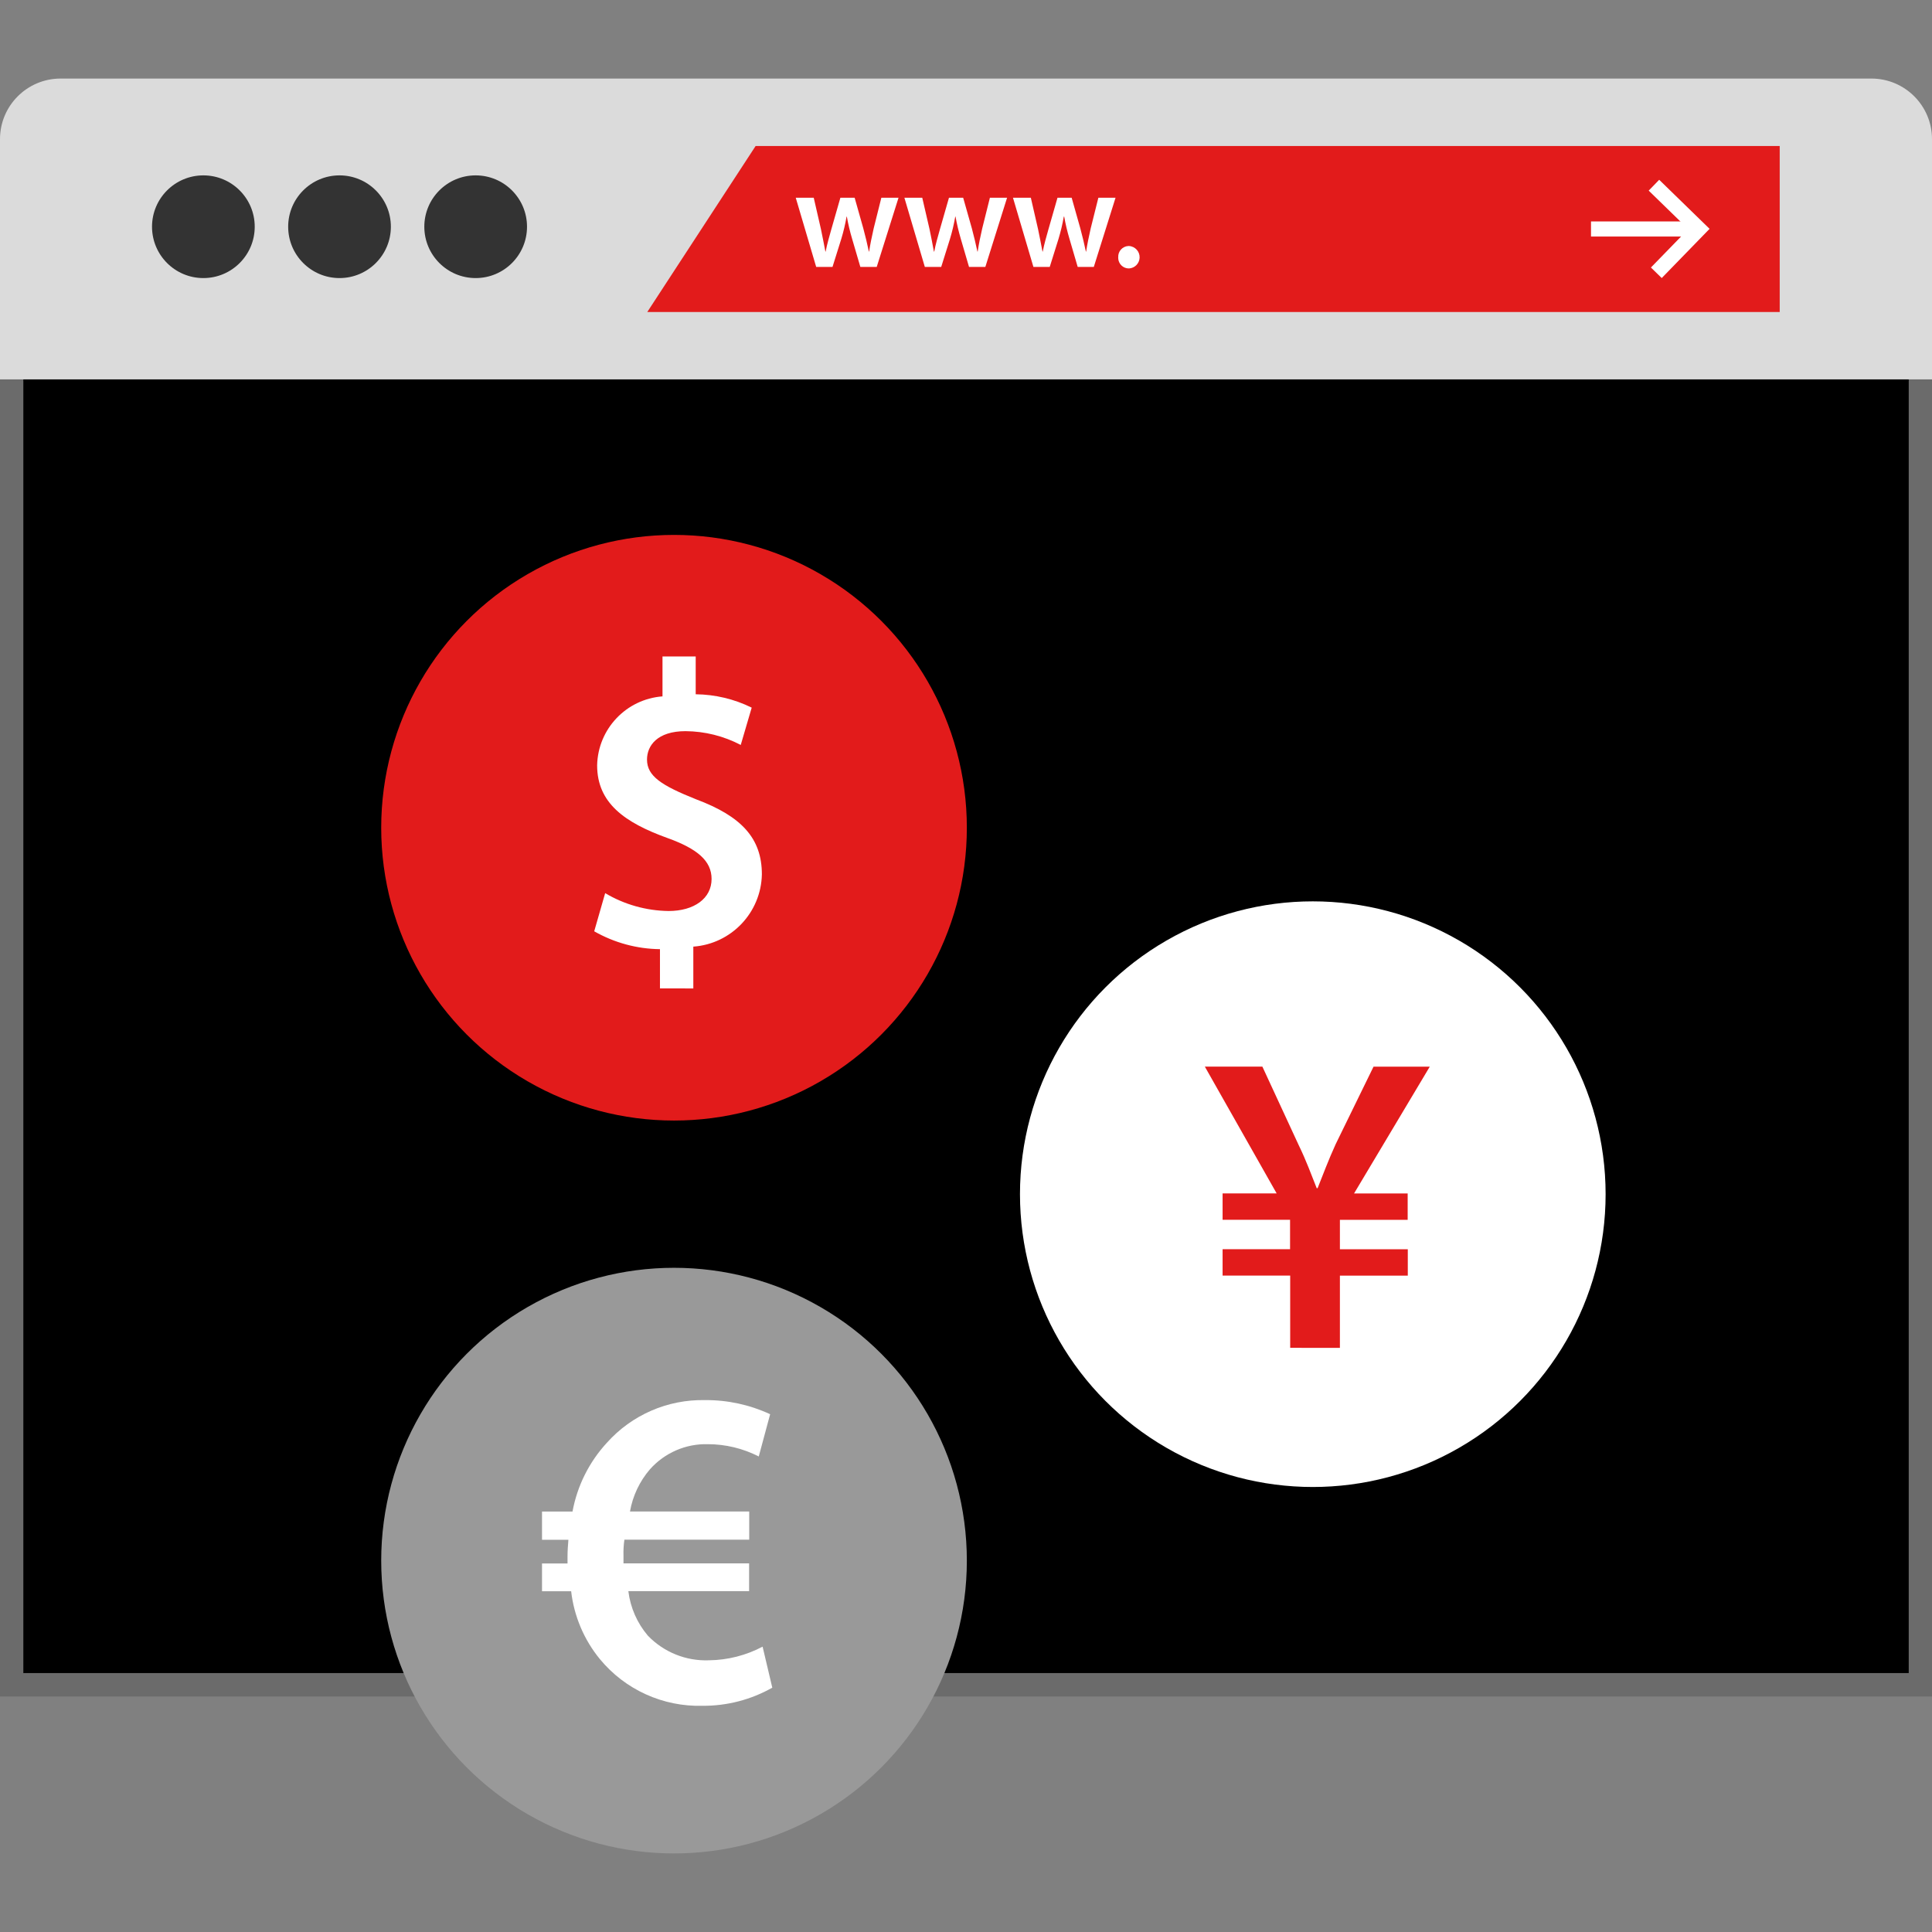
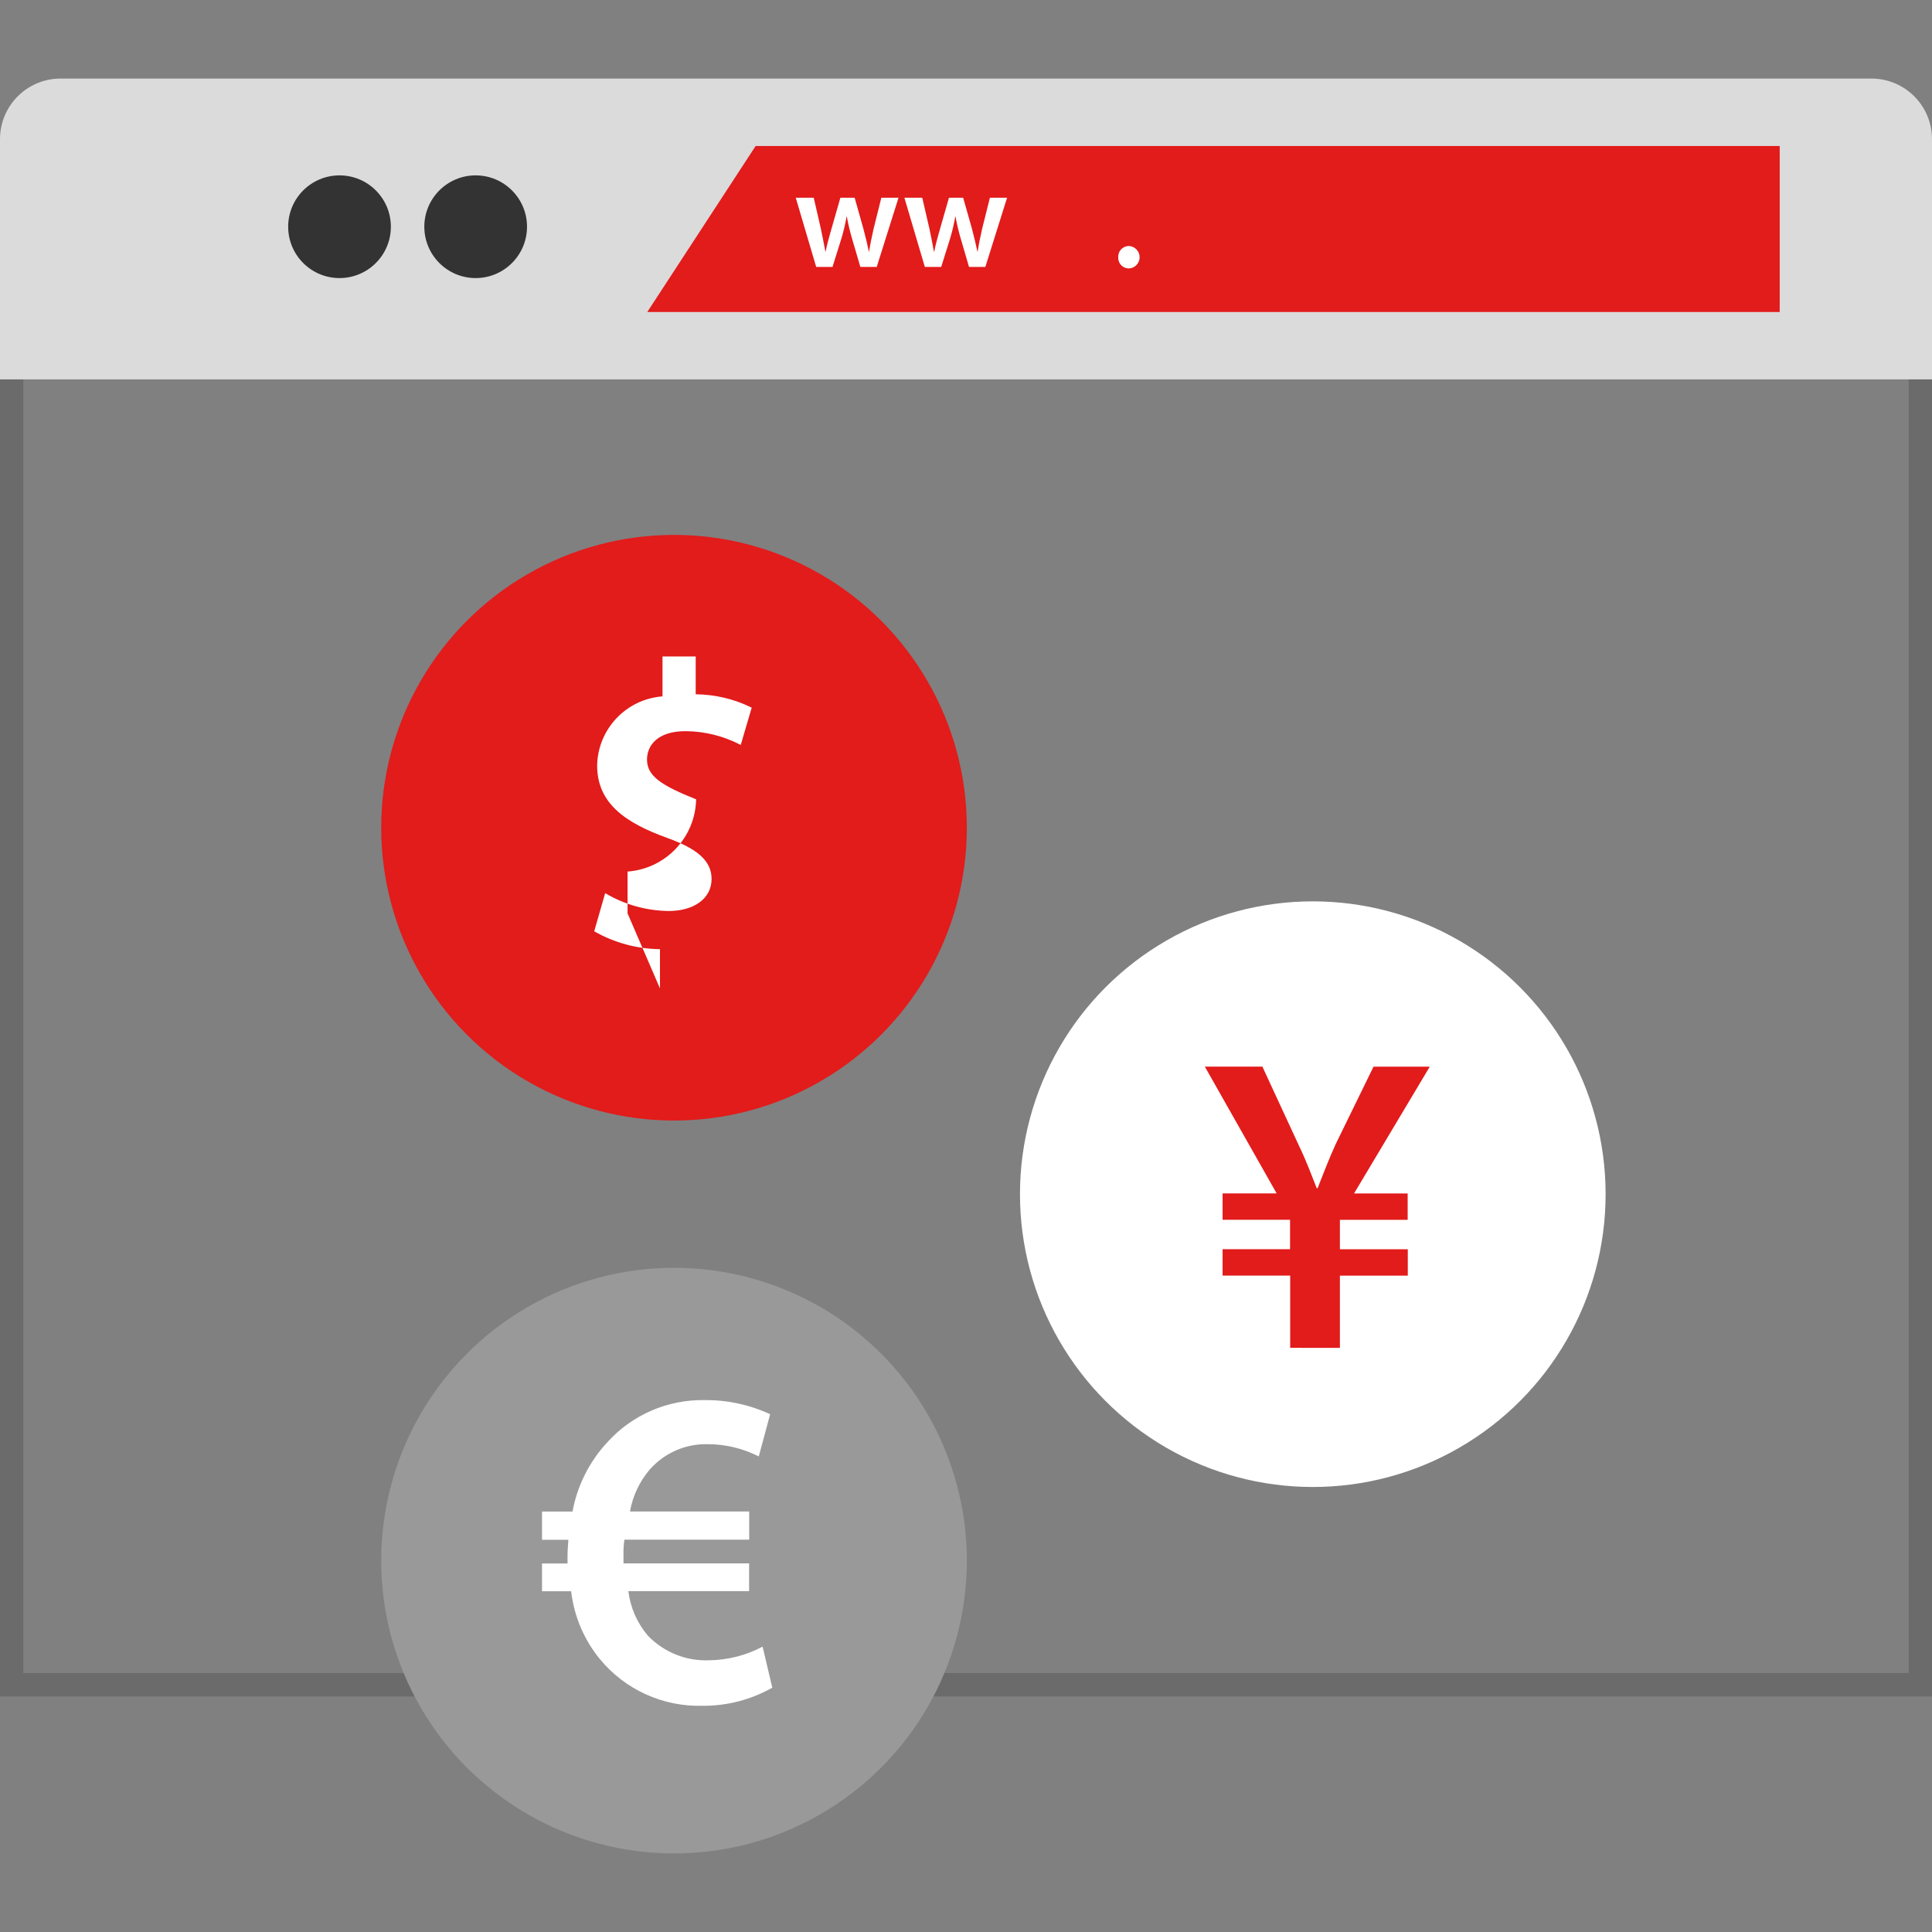
<svg xmlns="http://www.w3.org/2000/svg" version="1.1" id="Layer_1" x="0px" y="0px" viewBox="0 0 512 512" style="enable-background:new 0 0 512 512;" xml:space="preserve">
  <rect x="0" y="0" width="512" height="512" fill="#808080" stroke="none" />
-   <rect x="3.608" y="87.82" width="504.72" height="357.96" />
  <path style="fill:#6B6B6B;" d="M505.832,99.044V443.38H6.184V99.044H505.832 M512,92.868H0v356.72h512V92.868z" />
  <path style="fill:#DBDBDB;" d="M0,100.548V36.82c0.032-8.824,7.176-15.968,16-16h480c8.824,0.032,15.968,7.176,16,16v63.728  C512,100.548,0,100.548,0,100.548z" />
  <polygon style="fill:#E21B1B;" points="471.64,82.684 171.536,82.684 200.248,38.692 471.64,38.692 " />
  <g>
-     <circle style="fill:#333333;" cx="53.896" cy="60.084" r="13.608" />
    <circle style="fill:#333333;" cx="89.976" cy="60.084" r="13.608" />
    <circle style="fill:#333333;" cx="126.056" cy="60.084" r="13.608" />
  </g>
  <g>
    <path style="fill:#FFFFFF;" d="M215.648,52.404l1.912,8.328c0.408,1.952,0.8,3.952,1.176,5.944h0.072c0.368-2,0.976-4,1.504-5.912   l2.4-8.368h3.776l2.296,8.128c0.568,2.144,1.064,4.144,1.472,6.144h0.072c0.296-2,0.728-4,1.208-6.144l2.032-8.128h4.552   l-5.776,18.336H228l-2.184-7.456c-0.576-1.928-1.04-3.888-1.392-5.872h-0.072c-0.344,1.984-0.808,3.944-1.392,5.872l-2.336,7.456   h-4.328l-5.416-18.336L215.648,52.404z" />
    <path style="fill:#FFFFFF;" d="M244.408,52.404l1.928,8.328c0.408,1.952,0.8,3.952,1.16,5.944h0.088c0.368-2,0.976-4,1.504-5.912   l2.4-8.368h3.76l2.304,8.128c0.568,2.144,1.048,4.144,1.472,6.144h0.072c0.296-2,0.712-4,1.208-6.144l2.032-8.128h4.552   l-5.76,18.336H256.8l-2.184-7.456c-0.568-1.928-1.032-3.888-1.392-5.872h-0.072c-0.344,1.984-0.8,3.944-1.384,5.872l-2.336,7.456   h-4.344l-5.416-18.336L244.408,52.404z" />
-     <path style="fill:#FFFFFF;" d="M273.184,52.404l1.912,8.328c0.408,1.952,0.8,3.952,1.176,5.944h0.072c0.368-2,0.976-4,1.504-5.912   l2.4-8.368H284l2.296,8.128c0.568,2.144,1.064,4.144,1.472,6.144h0.072c0.296-2,0.728-4,1.208-6.144l2.032-8.128h4.552   l-5.76,18.336H285.6l-2.184-7.456c-0.576-1.928-1.04-3.888-1.392-5.872h-0.104c-0.344,1.984-0.808,3.944-1.392,5.872l-2.336,7.456   h-4.328l-5.416-18.336L273.184,52.404z" />
    <path style="fill:#FFFFFF;" d="M296.344,68.172c-0.088-1.56,1.112-2.888,2.664-2.976c0.064,0,0.12-0.008,0.184,0   c1.64,0.088,2.904,1.488,2.816,3.128c-0.08,1.52-1.296,2.736-2.816,2.816c-1.552,0.024-2.824-1.216-2.856-2.76   C296.336,68.316,296.344,68.244,296.344,68.172z" />
-     <polygon style="fill:#FFFFFF;" points="440.376,73.684 437.512,70.892 447.408,60.724 436.92,50.516 439.704,47.644    453.056,60.644  " />
-     <rect x="421.632" y="58.684" style="fill:#FFFFFF;" width="26.416" height="4" />
  </g>
  <circle style="fill:#999999;" cx="178.624" cy="413.58" r="77.6" />
  <circle style="fill:#E21B1B;" cx="178.624" cy="219.356" r="77.6" />
  <g>
-     <path style="fill:#FFFFFF;" d="M174.896,261.94v-10.4c-6.12-0.072-12.112-1.704-17.424-4.736l2.904-10.112   c5.088,3.024,10.88,4.656,16.8,4.736c6.776,0,11.4-3.336,11.4-8.496c0-4.8-3.768-8-11.72-10.856   c-11.296-4.088-18.608-9.248-18.608-19.248c0.2-9.648,7.704-17.56,17.32-18.28v-10.576h8.8v10.016   c5.152,0.056,10.224,1.264,14.84,3.544l-2.904,9.888c-4.512-2.368-9.528-3.616-14.624-3.656c-7.52,0-10.216,3.872-10.216,7.528   c0,4.408,3.872,6.88,13.016,10.536c12.048,4.512,17.424,10.328,17.424,19.896c-0.208,10.112-8.08,18.408-18.168,19.144v11.08   L174.896,261.94z" />
+     <path style="fill:#FFFFFF;" d="M174.896,261.94v-10.4c-6.12-0.072-12.112-1.704-17.424-4.736l2.904-10.112   c5.088,3.024,10.88,4.656,16.8,4.736c6.776,0,11.4-3.336,11.4-8.496c0-4.8-3.768-8-11.72-10.856   c-11.296-4.088-18.608-9.248-18.608-19.248c0.2-9.648,7.704-17.56,17.32-18.28v-10.576h8.8v10.016   c5.152,0.056,10.224,1.264,14.84,3.544l-2.904,9.888c-4.512-2.368-9.528-3.616-14.624-3.656c-7.52,0-10.216,3.872-10.216,7.528   c0,4.408,3.872,6.88,13.016,10.536c-0.208,10.112-8.08,18.408-18.168,19.144v11.08   L174.896,261.94z" />
    <path style="fill:#FFFFFF;" d="M204.664,447.252c-5.624,3.184-11.992,4.84-18.456,4.8c-10.512,0.296-20.568-4.272-27.248-12.392   c-4.208-5.136-6.84-11.376-7.6-17.968h-7.72v-7.36h6.76v-1.928c0-1.448,0.12-3.016,0.232-4.344h-6.992v-7.48h8.08   c1.248-6.8,4.4-13.112,9.08-18.2c6.608-7.416,16.128-11.552,26.056-11.336c5.952-0.048,11.84,1.232,17.24,3.736l-3.016,11.2   c-4.184-2.136-8.808-3.256-13.504-3.256c-5.832-0.152-11.432,2.28-15.312,6.632c-2.752,3.184-4.584,7.056-5.312,11.2h31.6v7.48   h-33.08c-0.2,1.392-0.288,2.808-0.24,4.216v2.056h33.288v7.36h-32c0.528,4.36,2.336,8.472,5.184,11.816   c4.216,4.368,10.096,6.744,16.168,6.512c4.96-0.056,9.84-1.296,14.224-3.616L204.664,447.252z" />
    <circle style="fill:#FFFFFF;" cx="347.904" cy="316.468" r="77.6" />
  </g>
  <path style="fill:#E21B1B;" d="M341.912,357.188v-19.144H324v-6.992h17.88v-7.792H324v-6.992h14.328l-19.032-33.6h15.248l9.6,20.752  c2.064,4.24,3.328,7.8,4.8,11.464h0.232c1.376-3.44,2.864-7.456,4.8-11.688L364,282.676h14.904l-20.064,33.6h14.208v6.992h-17.96  v7.8h17.992v6.992h-17.992v19.144L341.912,357.188z" />
  <g>
</g>
  <g>
</g>
  <g>
</g>
  <g>
</g>
  <g>
</g>
  <g>
</g>
  <g>
</g>
  <g>
</g>
  <g>
</g>
  <g>
</g>
  <g>
</g>
  <g>
</g>
  <g>
</g>
  <g>
</g>
  <g>
</g>
</svg>